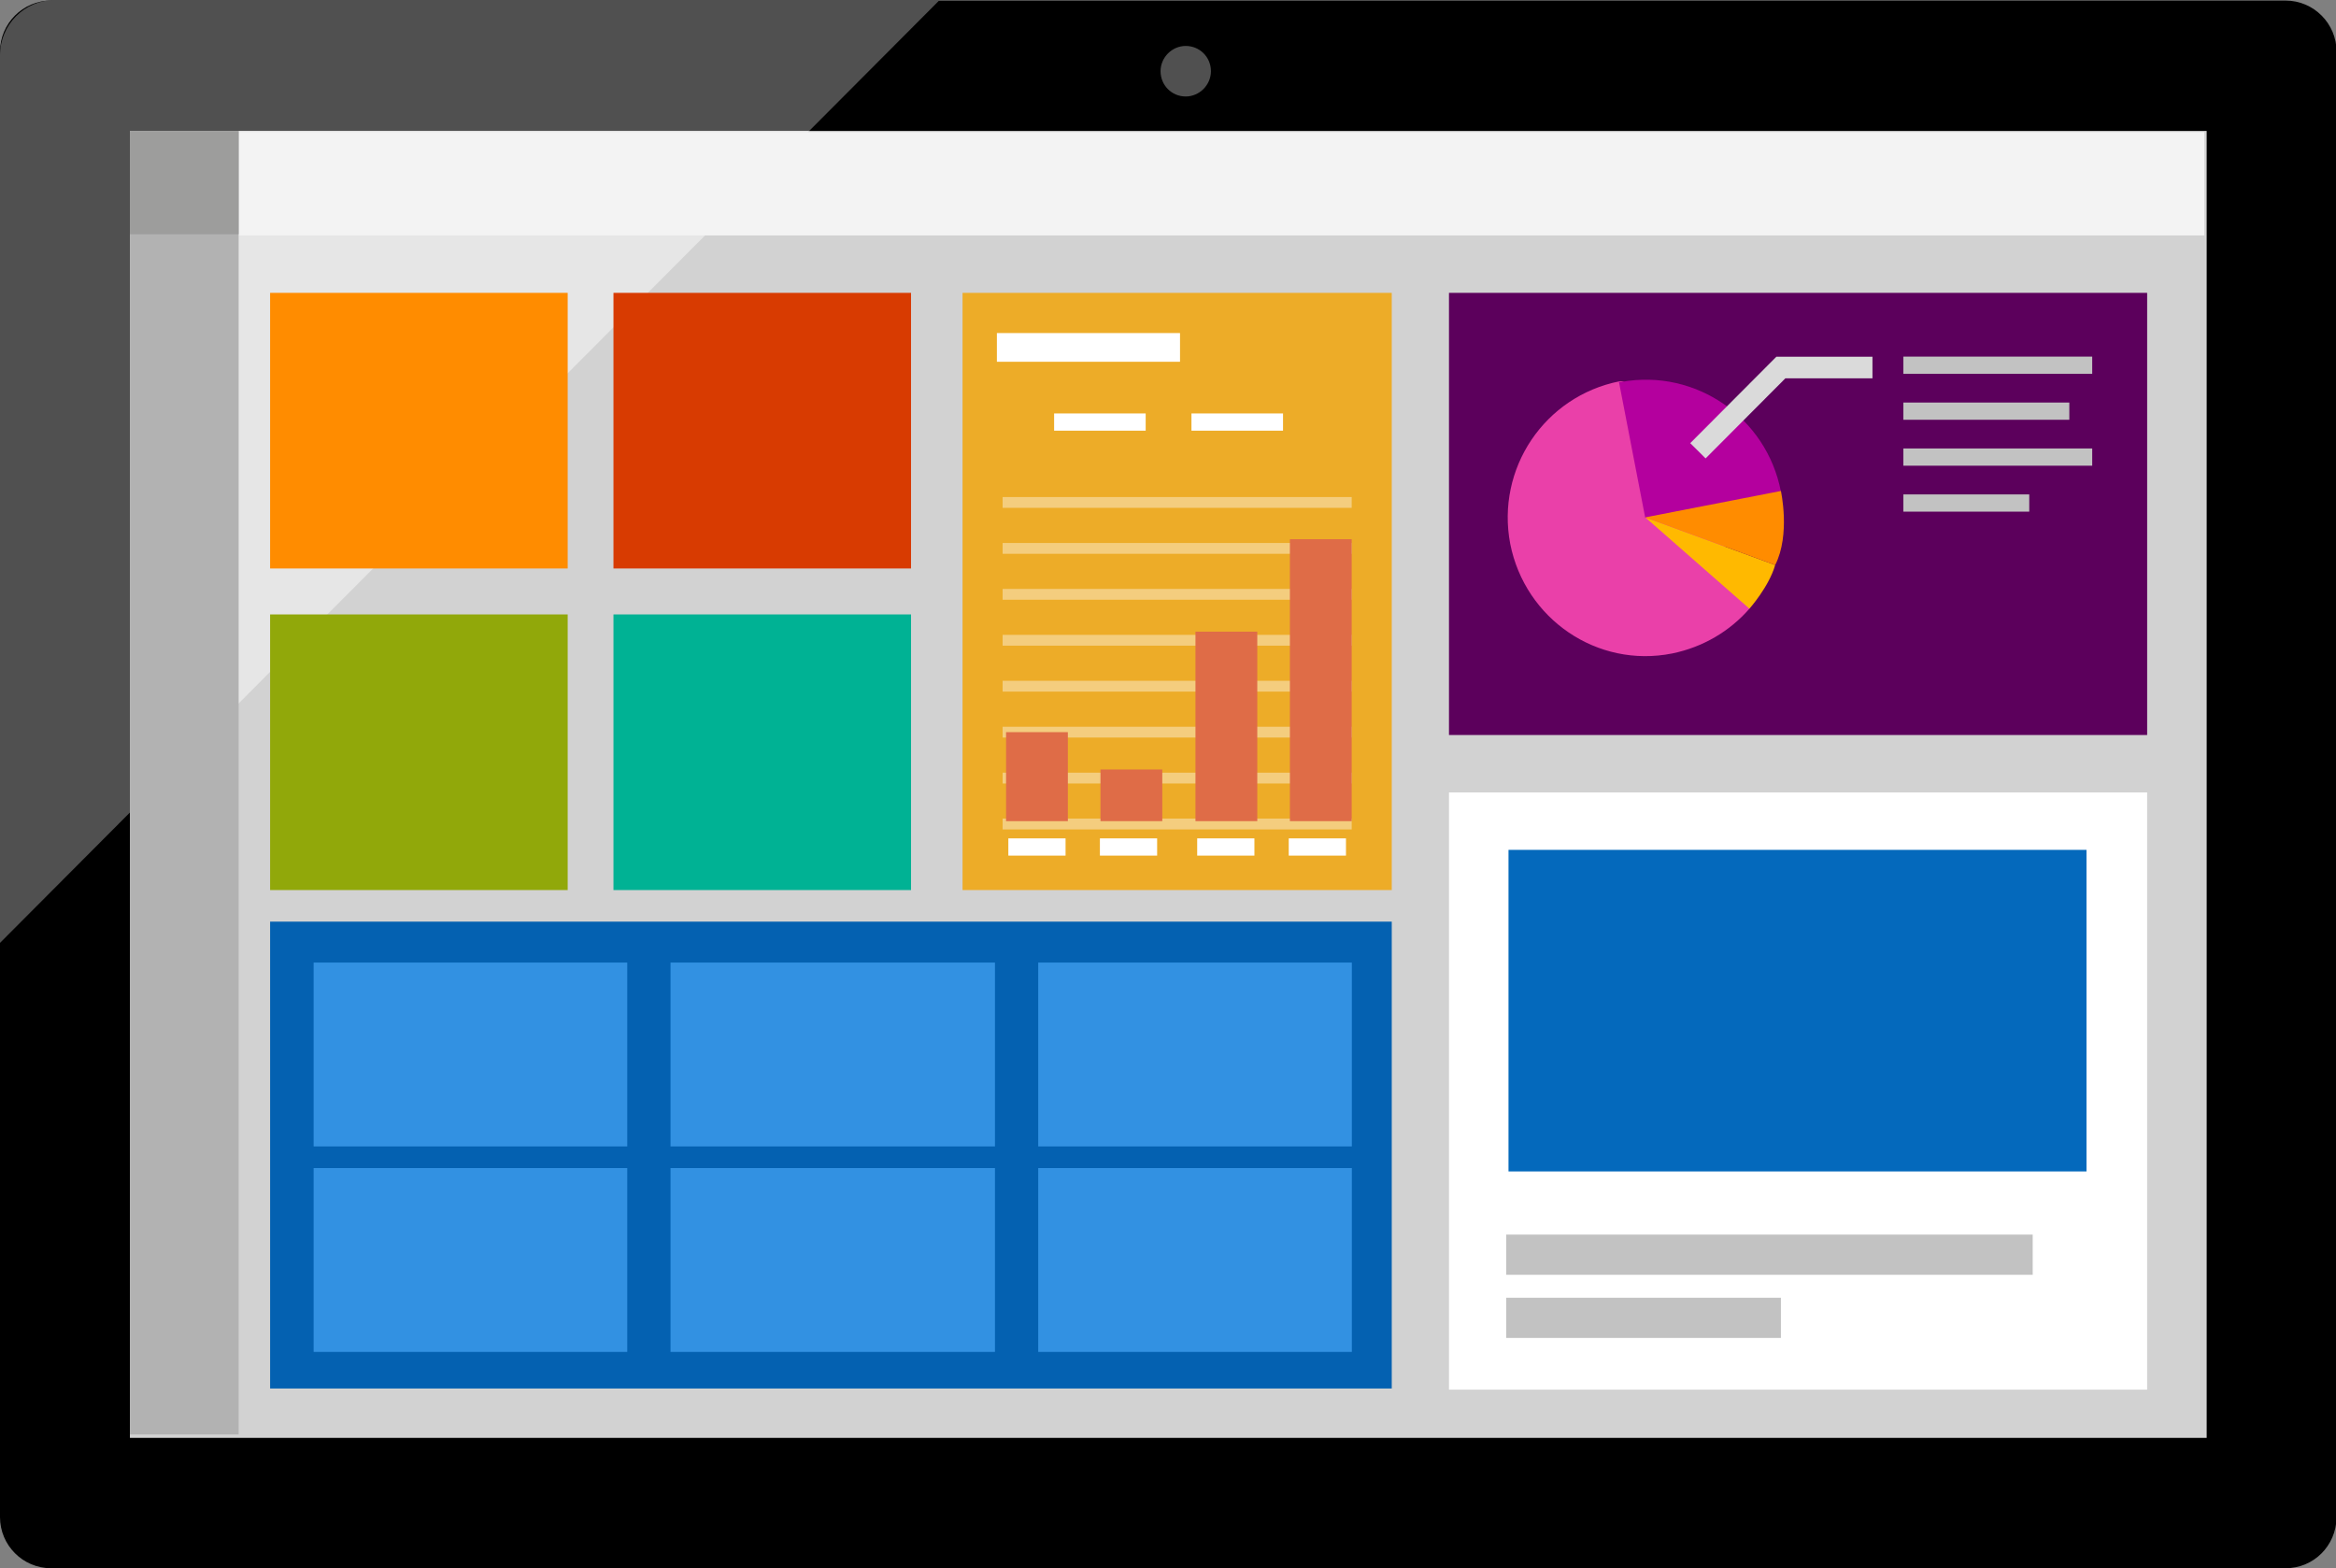
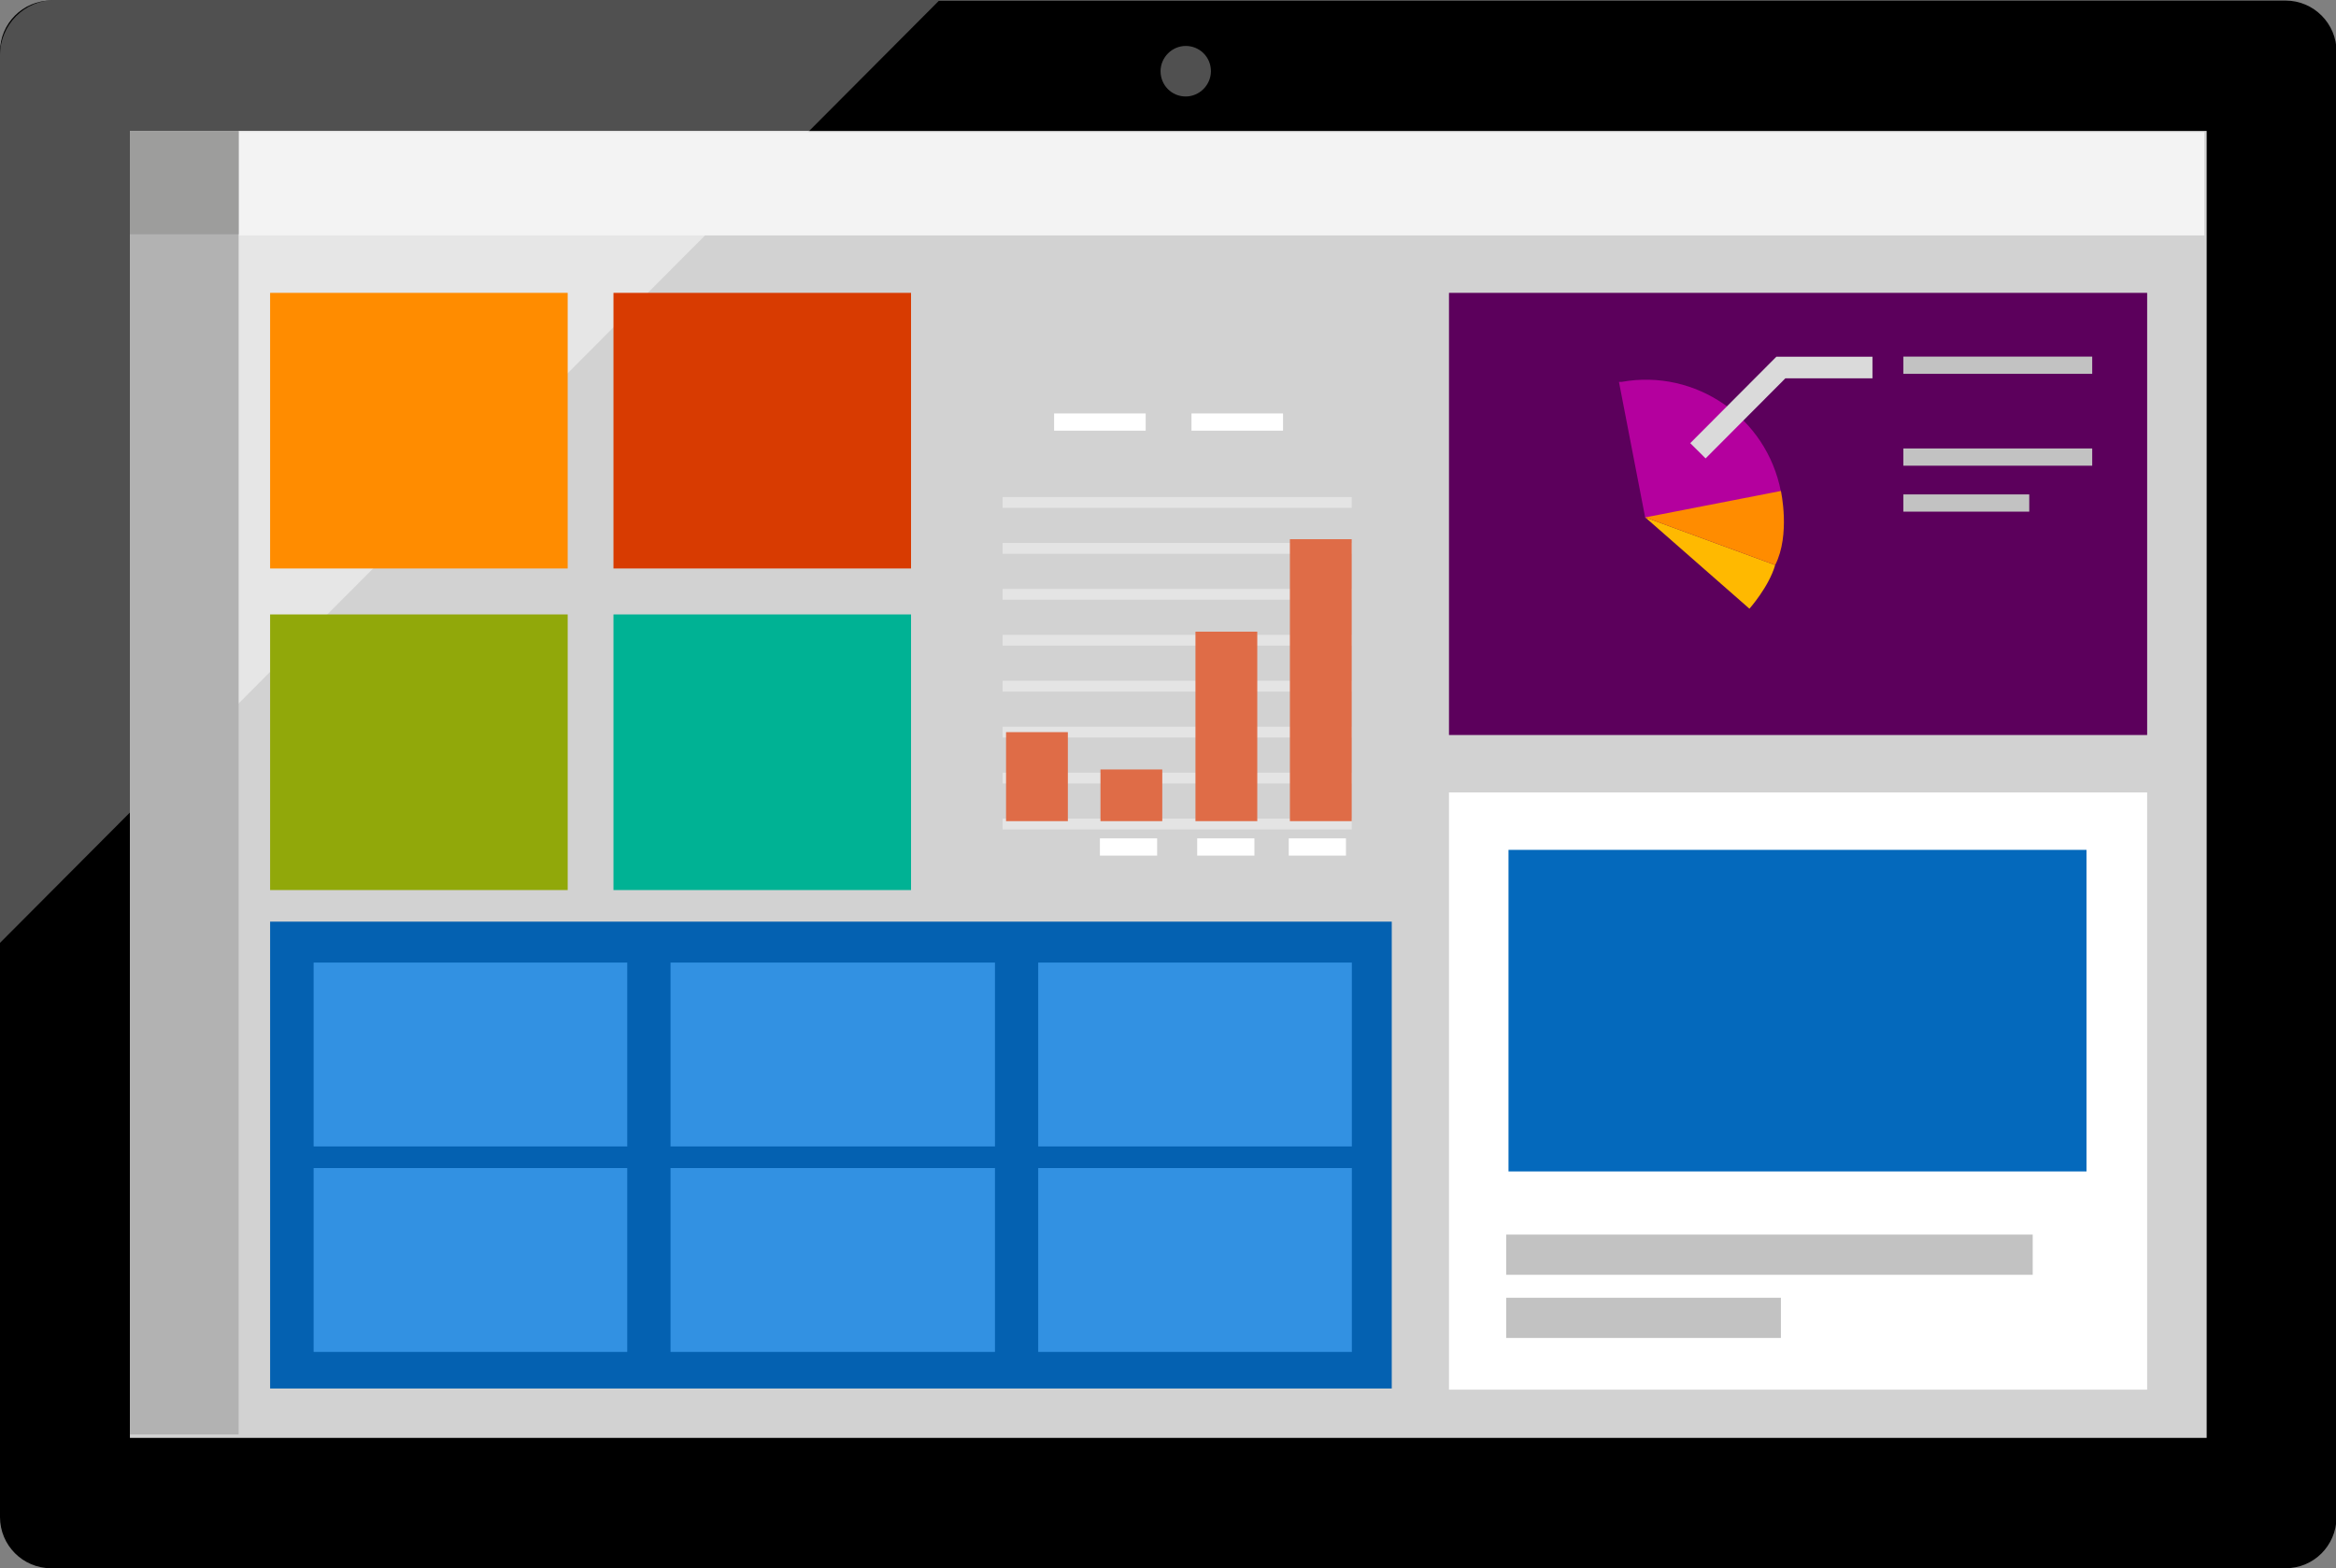
<svg xmlns="http://www.w3.org/2000/svg" width="216" height="145" viewBox="0 0 216 145" fill="none">
  <rect x="0" y="0" width="216" height="145" fill="#808080" stroke="none" />
  <g clip-path="url(#clip0)">
    <path d="M211.343 145H4.709C2.117 145 0 142.876 0 140.275V4.778C0 2.177 2.117 0.053 4.709 0.053H211.343C213.936 0.053 216.053 2.177 216.053 4.778V140.328C216 142.929 213.936 145 211.343 145Z" fill="black" />
    <path d="M0 87.18L86.887 0H5.08C2.275 0 0 2.283 0 5.097V87.18Z" fill="#505050" />
    <path d="M204.041 12.105H12.012V132.948H204.041V12.105Z" fill="#D2D2D2" />
    <path d="M74.822 12.105H12.012V75.128L74.822 12.105Z" fill="#E6E6E6" />
    <path d="M111.969 6.584C111.969 7.858 110.91 8.92 109.64 8.92C108.317 8.92 107.312 7.858 107.312 6.584C107.312 5.309 108.37 4.248 109.64 4.248C110.91 4.248 111.969 5.256 111.969 6.584Z" fill="#505050" />
    <path d="M203.829 12.212H12.012V21.769H203.829V12.212Z" fill="#F3F3F3" />
    <path d="M198.538 73.27H133.981V128.488H198.538V73.27Z" fill="white" />
    <path d="M187.955 114.152H139.273V117.869H187.955V114.152Z" fill="#C2C2C2" />
    <path d="M164.672 119.993H139.273V123.709H164.672V119.993Z" fill="#C2C2C2" />
    <path d="M198.538 27.078H133.981V67.96H198.538V27.078Z" fill="#5C005C" />
-     <path d="M161.762 56.28C159.963 58.35 157.476 59.837 154.618 60.421C147.686 61.802 141.019 57.236 139.643 50.28C138.32 43.325 142.818 36.635 149.75 35.255C152.29 34.777 161.55 54.05 161.762 56.28Z" fill="#EA40A9" />
    <path d="M149.697 35.307L152.131 47.891L164.672 45.449C163.349 38.599 156.788 34.086 149.962 35.307H149.697Z" fill="#B4009E" />
    <path d="M152.131 47.838L161.762 56.28C161.762 56.28 163.561 54.262 164.143 52.245L152.131 47.838Z" fill="#FFB900" />
    <path d="M164.143 52.245L152.131 47.838L164.672 45.395C164.672 45.395 165.572 49.431 164.143 52.245Z" fill="#FF8C00" />
    <path d="M193.458 32.971H175.996V34.564H193.458V32.971Z" fill="#C2C2C2" />
-     <path d="M191.341 37.219H175.996V38.812H191.341V37.219Z" fill="#C2C2C2" />
    <path d="M193.458 41.467H175.996V43.059H193.458V41.467Z" fill="#C2C2C2" />
    <path d="M187.637 45.714H175.996V47.307H187.637V45.714Z" fill="#C2C2C2" />
-     <path d="M128.69 27.078H89.003V82.296H128.69V27.078Z" fill="#EDAC28" />
    <path d="M84.241 27.078H56.725V52.563H84.241V27.078Z" fill="#D83B01" />
    <path d="M52.492 27.078H24.976V52.563H52.492V27.078Z" fill="#FF8C00" />
    <path d="M22.066 12.105H12.012V132.629H22.066V12.105Z" fill="#B2B2B2" />
    <path d="M22.066 12.105H12.012V21.662H22.066V12.105Z" fill="#9D9D9C" />
    <path d="M84.241 56.811H56.725V82.296H84.241V56.811Z" fill="#00B294" />
    <path d="M52.492 56.811H24.976V82.296H52.492V56.811Z" fill="#91A80A" />
    <path d="M128.69 85.216H24.976V128.382H128.69V85.216Z" fill="#0461B1" />
    <path d="M157 41.679L164.672 33.98H173.139" stroke="#DADADA" stroke-width="2" stroke-miterlimit="10" />
    <path d="M105.936 38.228H97.47V39.821H105.936V38.228Z" fill="white" />
    <path d="M118.636 38.228H110.169V39.821H118.636V38.228Z" fill="white" />
-     <path d="M109.111 30.795H92.178V33.449H109.111V30.795Z" fill="white" />
-     <path d="M98.528 77.517H93.237V79.11H98.528V77.517Z" fill="white" />
+     <path d="M98.528 77.517V79.11H98.528V77.517Z" fill="white" />
    <path d="M106.995 77.517H101.703V79.11H106.995V77.517Z" fill="white" />
    <path d="M115.99 77.517H110.699V79.11H115.99V77.517Z" fill="white" />
    <path d="M124.457 77.517H119.165V79.11H124.457V77.517Z" fill="white" />
    <path d="M92.707 71.942H124.986" stroke="white" stroke-opacity="0.4" stroke-miterlimit="10" />
    <path d="M92.707 67.695H124.986" stroke="white" stroke-opacity="0.4" stroke-miterlimit="10" />
    <path d="M92.707 63.447H124.986" stroke="white" stroke-opacity="0.4" stroke-miterlimit="10" />
    <path d="M92.707 59.2H124.986" stroke="white" stroke-opacity="0.4" stroke-miterlimit="10" />
    <path d="M92.707 54.952H124.986" stroke="white" stroke-opacity="0.4" stroke-miterlimit="10" />
    <path d="M92.707 50.705H124.986" stroke="white" stroke-opacity="0.4" stroke-miterlimit="10" />
    <path d="M92.707 46.457H124.986" stroke="white" stroke-opacity="0.4" stroke-miterlimit="10" />
    <path d="M92.707 76.19H124.986" stroke="white" stroke-opacity="0.4" stroke-miterlimit="10" />
    <path d="M98.74 67.695H93.025V75.925H98.74V67.695Z" fill="#DF6C47" />
    <path d="M107.471 71.146H101.756V75.924H107.471V71.146Z" fill="#DF6C47" />
    <path d="M116.255 58.404H110.54V75.925H116.255V58.404Z" fill="#DF6C47" />
    <path d="M124.986 49.855H119.271V75.925H124.986V49.855Z" fill="#DF6C47" />
    <path d="M192.929 78.579H139.485V108.312H192.929V78.579Z" fill="#0469BC" />
    <rect x="29" y="89" width="29" height="17" fill="#3291E2" />
    <rect x="29" y="108" width="29" height="17" fill="#3291E2" />
    <rect x="62" y="89" width="30" height="17" fill="#3291E2" />
    <rect x="62" y="108" width="30" height="17" fill="#3291E2" />
    <rect x="96" y="89" width="29" height="17" fill="#3291E2" />
    <rect x="96" y="108" width="29" height="17" fill="#3291E2" />
  </g>
  <defs>
    <clipPath id="clip0">
      <rect width="216" height="145" fill="white" />
    </clipPath>
  </defs>
</svg>